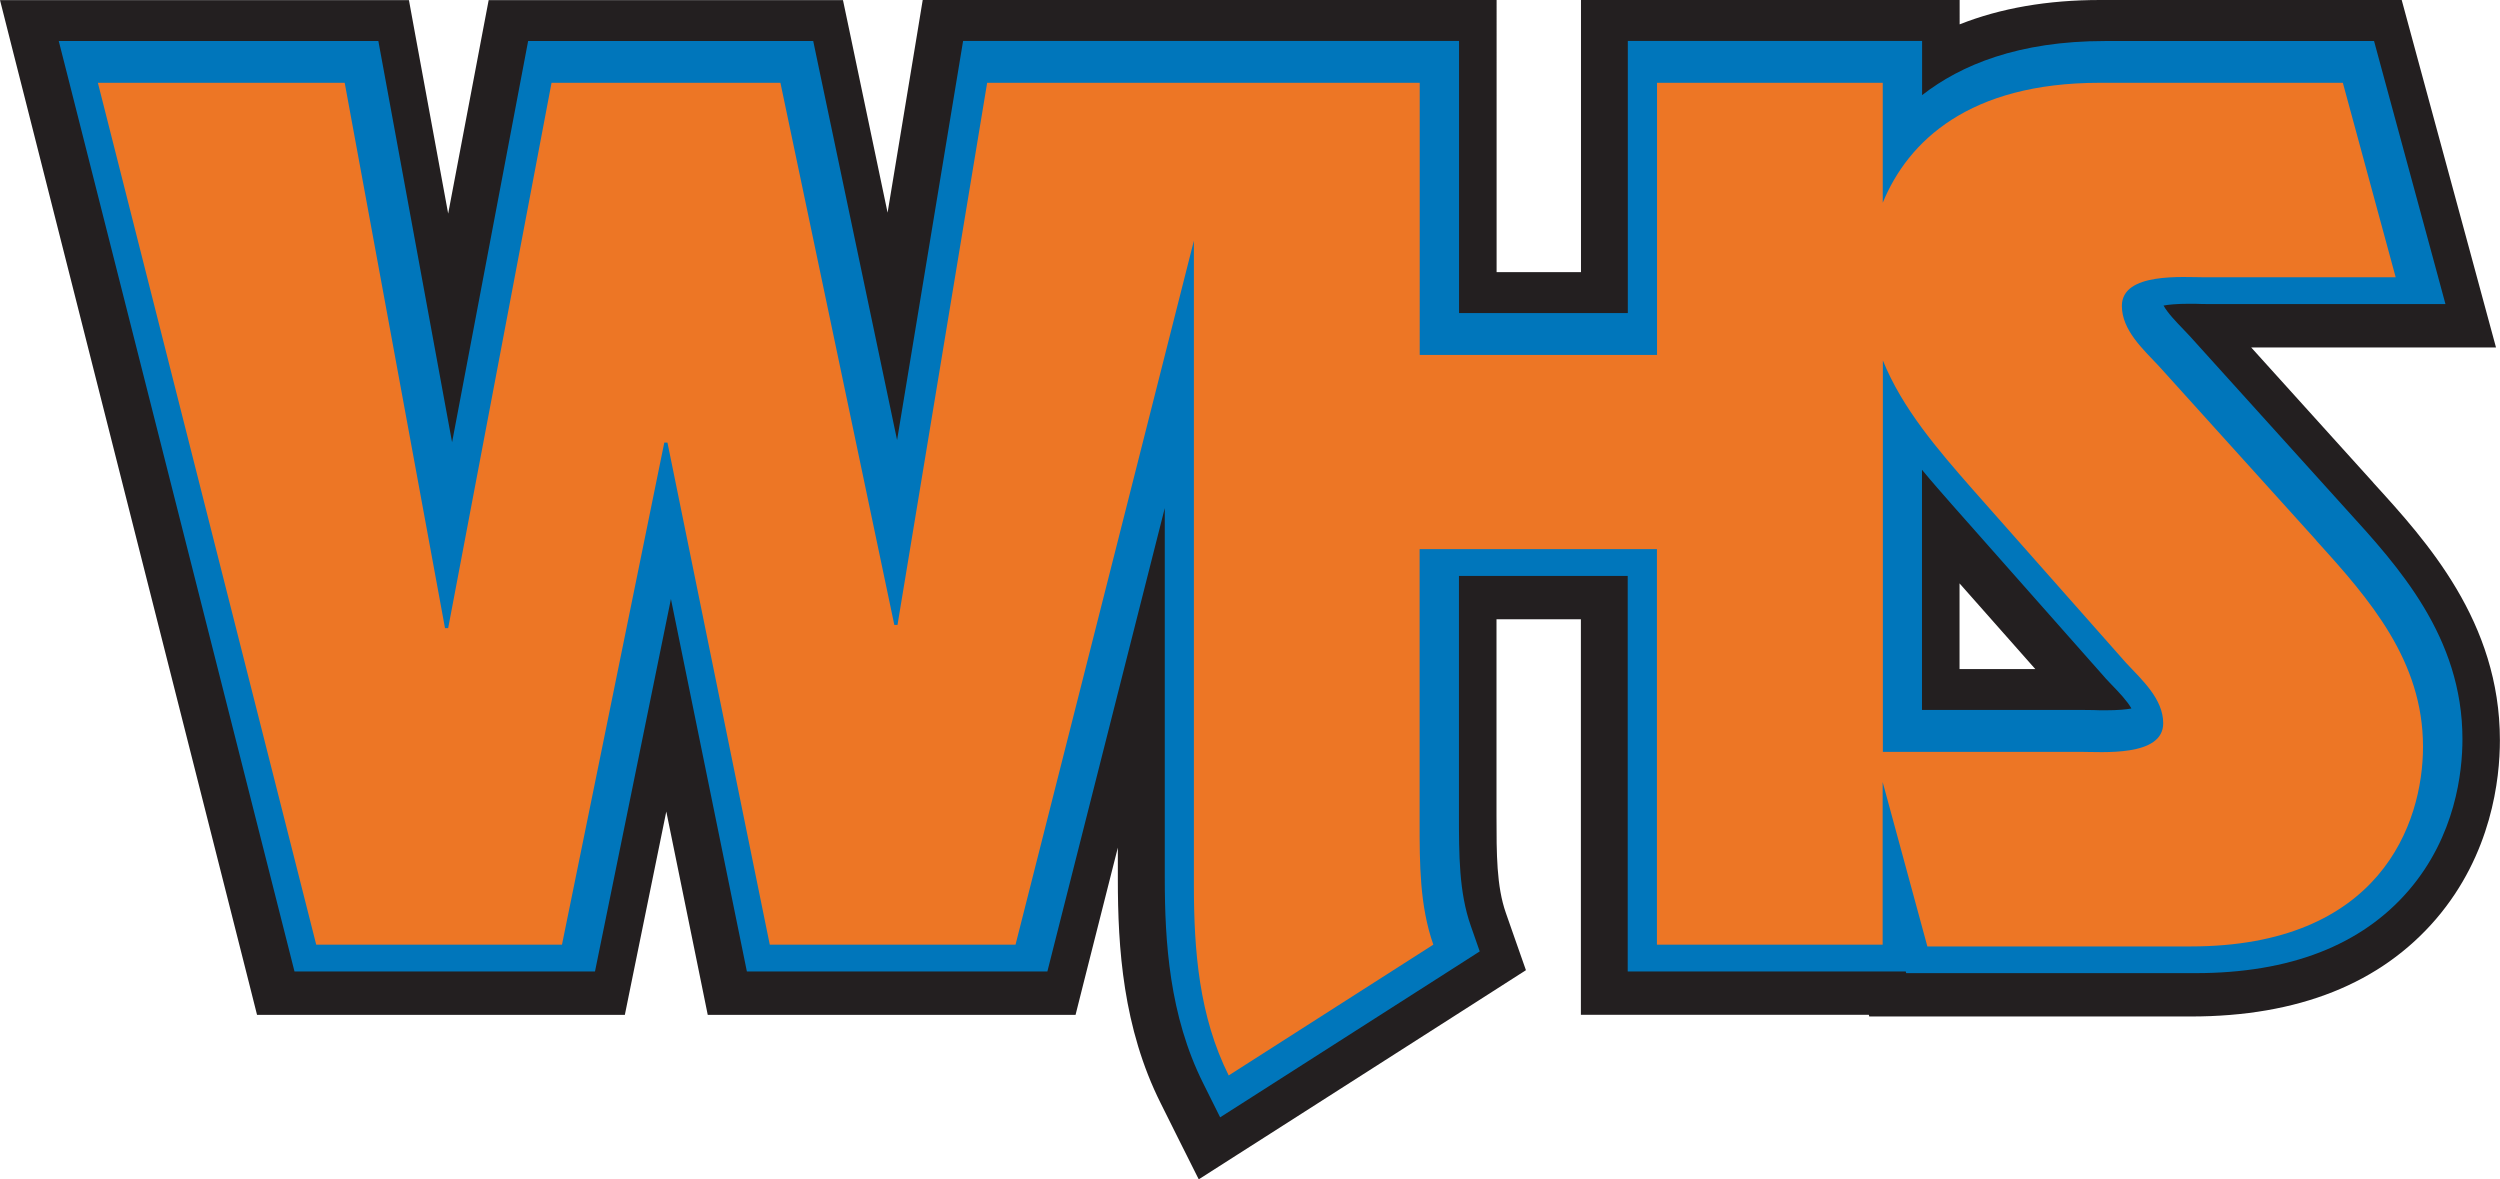
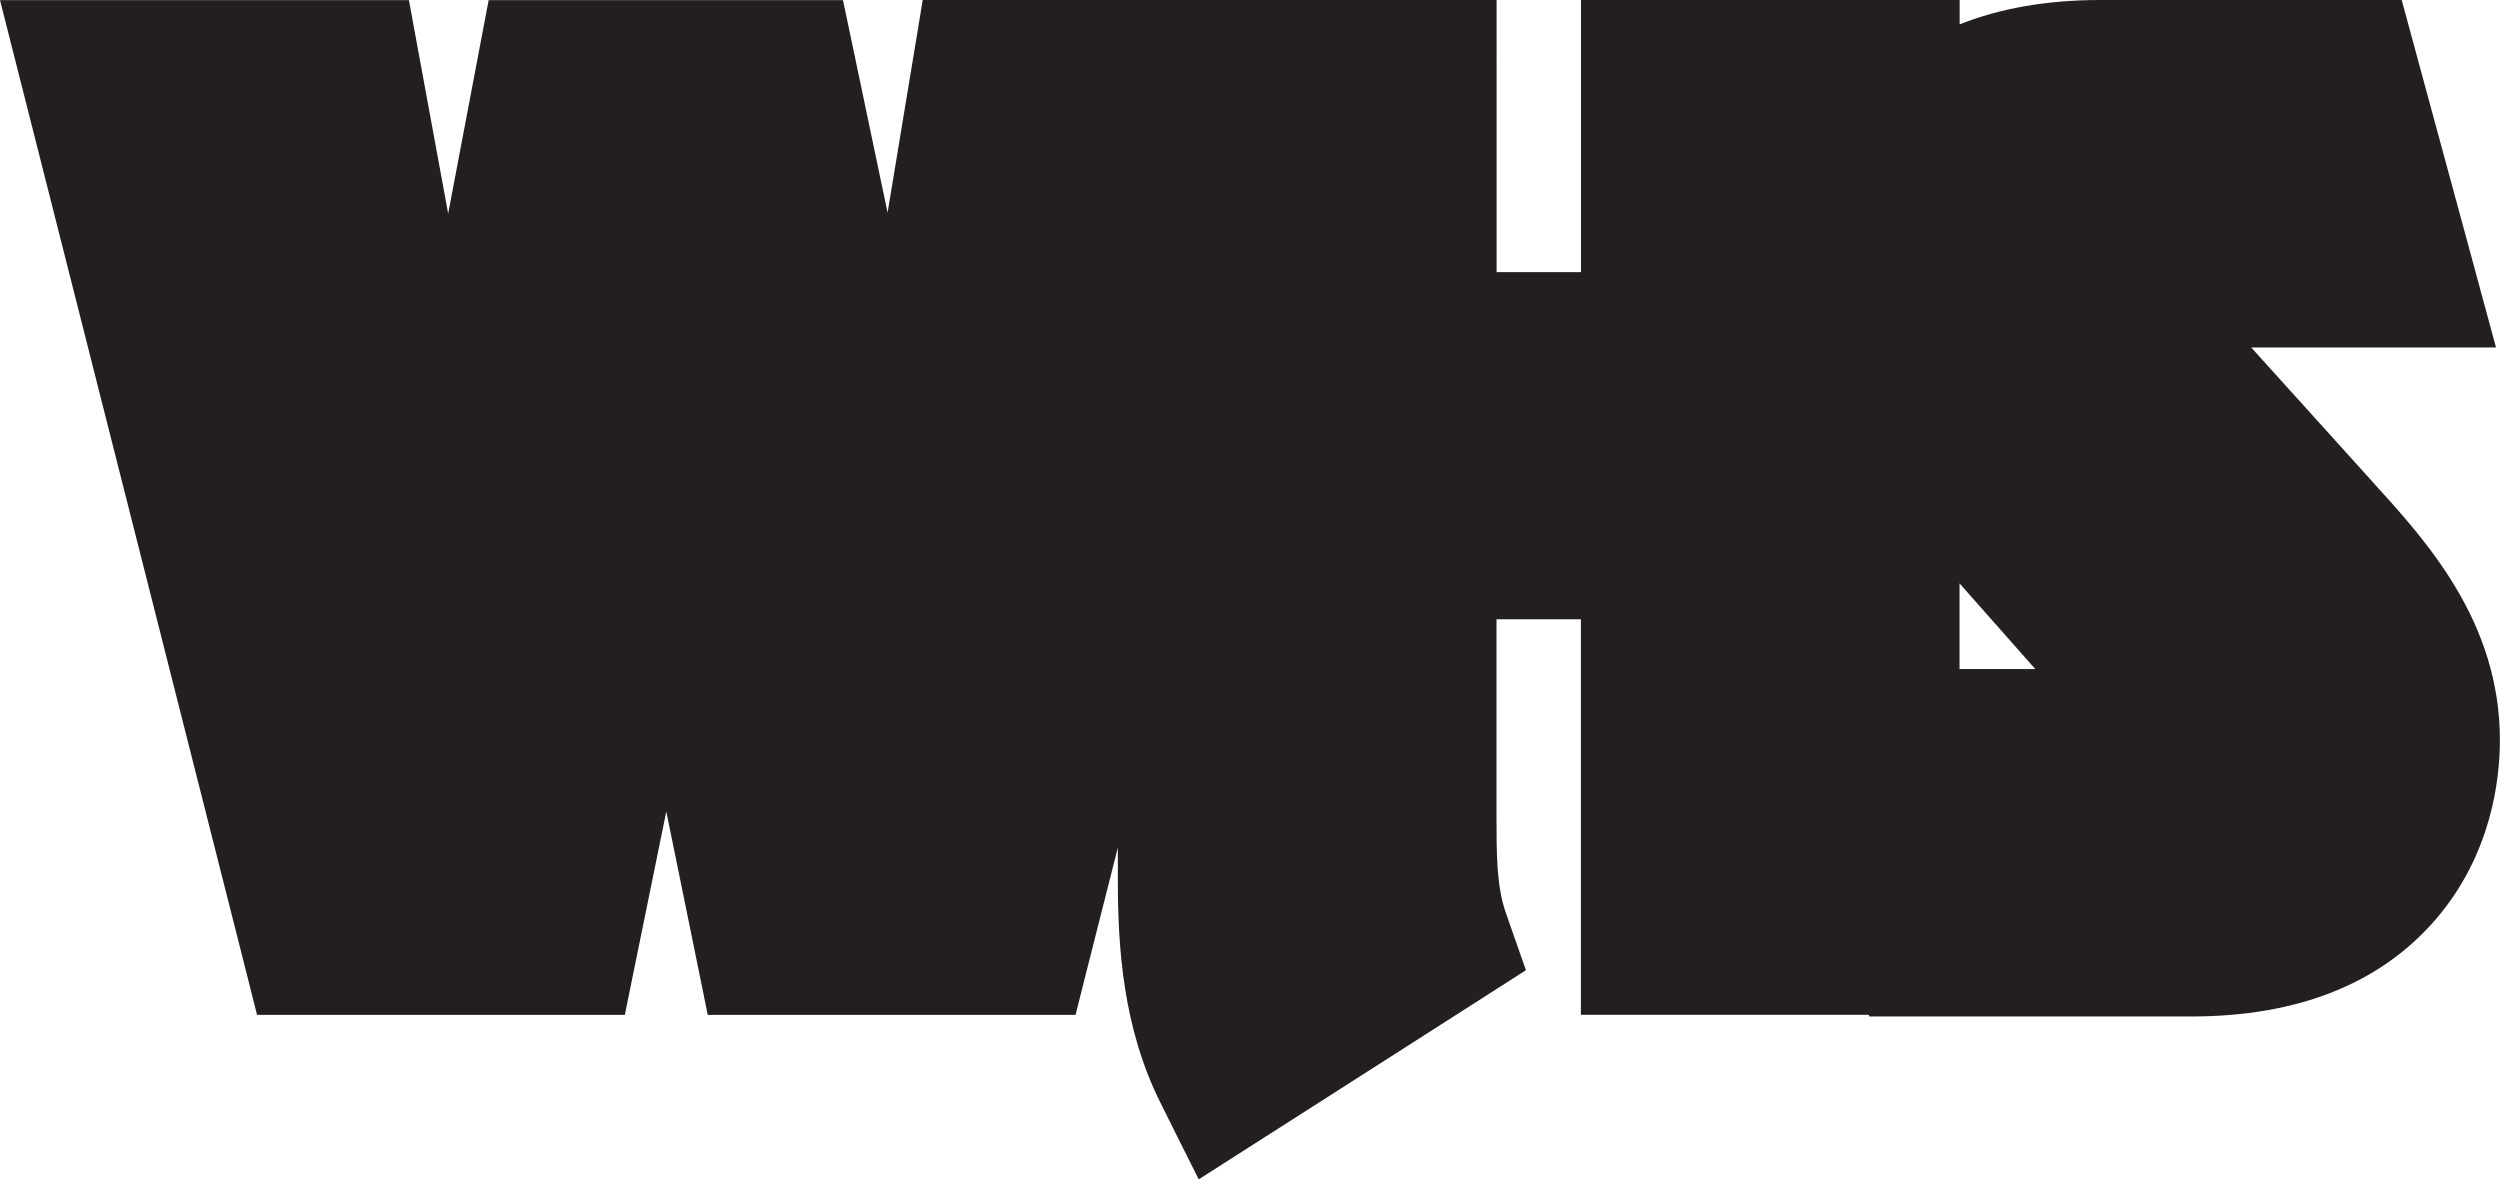
<svg xmlns="http://www.w3.org/2000/svg" id="Layer_1" viewBox="0 0 237.02 111.8">
  <defs>
    <style>.cls-1{fill:#231f20;}.cls-2{fill:#0076bb;}.cls-3{fill:#ed7625;}</style>
  </defs>
  <path class="cls-1" d="M225.01,45.76l-11.58-12.82h23.21l-1.37-5.05-1.11-4.1-5.01-18.44-.65-2.4-.8-2.95h-28.59c-4.99,0-9.44.77-13.32,2.31V0h-35.9v25.8h-8V0h-54.41l-.55,3.35-.45,2.72-2.33,14.09-3.02-14.39-.54-2.58-.67-3.18h-33.59l-.62,3.26-.5,2.64-2.72,14.34-2.63-14.3-.49-2.66-.6-3.28H0l1.26,4.98,1.03,4.05,20.7,81.71.62,2.45.76,3.02h34.87l.65-3.2.53-2.6,2.75-13.48,2.75,13.48.53,2.6.65,3.2h34.87l.76-3.02.62-2.45,2.63-10.39v3.01c0,6.48.48,14.08,4.07,21.24l1.61,3.23,1.99,3.97,3.74-2.39,3.04-1.94,19.4-12.4,2.17-1.39,2.67-1.71-1.05-2.99-.85-2.43c-.89-2.53-.89-5.62-.89-9.2v-18.65h8v37.5h27.3l.04.16h30.49c10.17,0,18-3.12,23.26-9.26,5.25-6.14,6.04-13.24,6.04-16.93,0-11.23-6.94-18.86-12.01-24.42ZM192.96,63.43h-7.18v-8.12l7.18,8.12Z" />
-   <path class="cls-2" d="M222.48,48.33l-14.92-16.52-.02-.02-.02-.02c-.17-.19-.36-.38-.54-.57-.65-.67-1.47-1.53-1.86-2.23.47-.09,1.23-.17,2.43-.17.42,0,.81,0,1.16.02.32,0,.61.01.85.01h22.29l-1.11-4.1-5.01-18.44-.65-2.4h-25.53c-8.16,0-13.64,2.26-17.32,5.13V3.88h-27.9v25.8h-16V3.88h-47.02l-.45,2.72-5.81,35.12-7.41-35.25-.54-2.58h-27.03l-.5,2.64-6.71,35.4-6.5-35.38-.49-2.66H5.57l1.03,4.05,20.7,81.71.62,2.45h28.49l.53-2.6,6.67-32.71,6.67,32.71.53,2.6h28.49l.62-2.45,10.51-41.48v35.08c0,6.02.43,13.03,3.64,19.45l1.61,3.23,3.04-1.94,19.4-12.4,2.17-1.39-.85-2.43c-1.12-3.18-1.12-6.75-1.12-10.52v-22.65h16v37.5h26.36l.04.16h27.44c8.95,0,15.75-2.65,20.22-7.86,4.42-5.16,5.08-11.19,5.08-14.33,0-9.69-6.08-16.36-10.97-21.73ZM202.07,67.17c-.47.09-1.23.17-2.43.17-.42,0-.81,0-1.16-.02-.32,0-.61-.01-.85-.01h-15.41v-22.77c.95,1.15,1.92,2.25,2.85,3.31l14.54,16.44.03.04.03.03c.17.19.35.37.54.57.65.67,1.47,1.53,1.86,2.23Z" />
-   <path class="cls-3" d="M219.61,51.24l-14.93-16.53c-1.5-1.6-3.51-3.41-3.51-5.71,0-3.21,5.81-2.71,7.92-2.71h18.04l-5.01-18.44h-23.05c-12.38,0-18.17,5.53-20.57,11.37V7.85h-21.4v25.8h-22.5V7.85h-41.01l-8.5,51.4h-.3l-10.8-51.4h-21.7l-9.8,51.7h-.3L32.68,7.85H9.28l20.7,81.71h23.3l9.7-47.6h.3l9.7,47.6h23.3l16.91-66.74v61.14c0,6.2.5,12.4,3.3,18l19.4-12.4c-1.3-3.7-1.3-7.7-1.3-11.6v-25.9h22.5v37.5h21.4v-15.42l4.24,15.59h24.95c17.94,0,22.04-11.62,22.04-18.94,0-8.12-5.01-13.93-10.12-19.54ZM197.17,71.28h-18.66v-37.11c1.85,4.57,5.19,8.44,8.54,12.26l14.53,16.43c1.5,1.6,3.51,3.41,3.51,5.71,0,3.21-5.81,2.71-7.92,2.71Z" />
</svg>